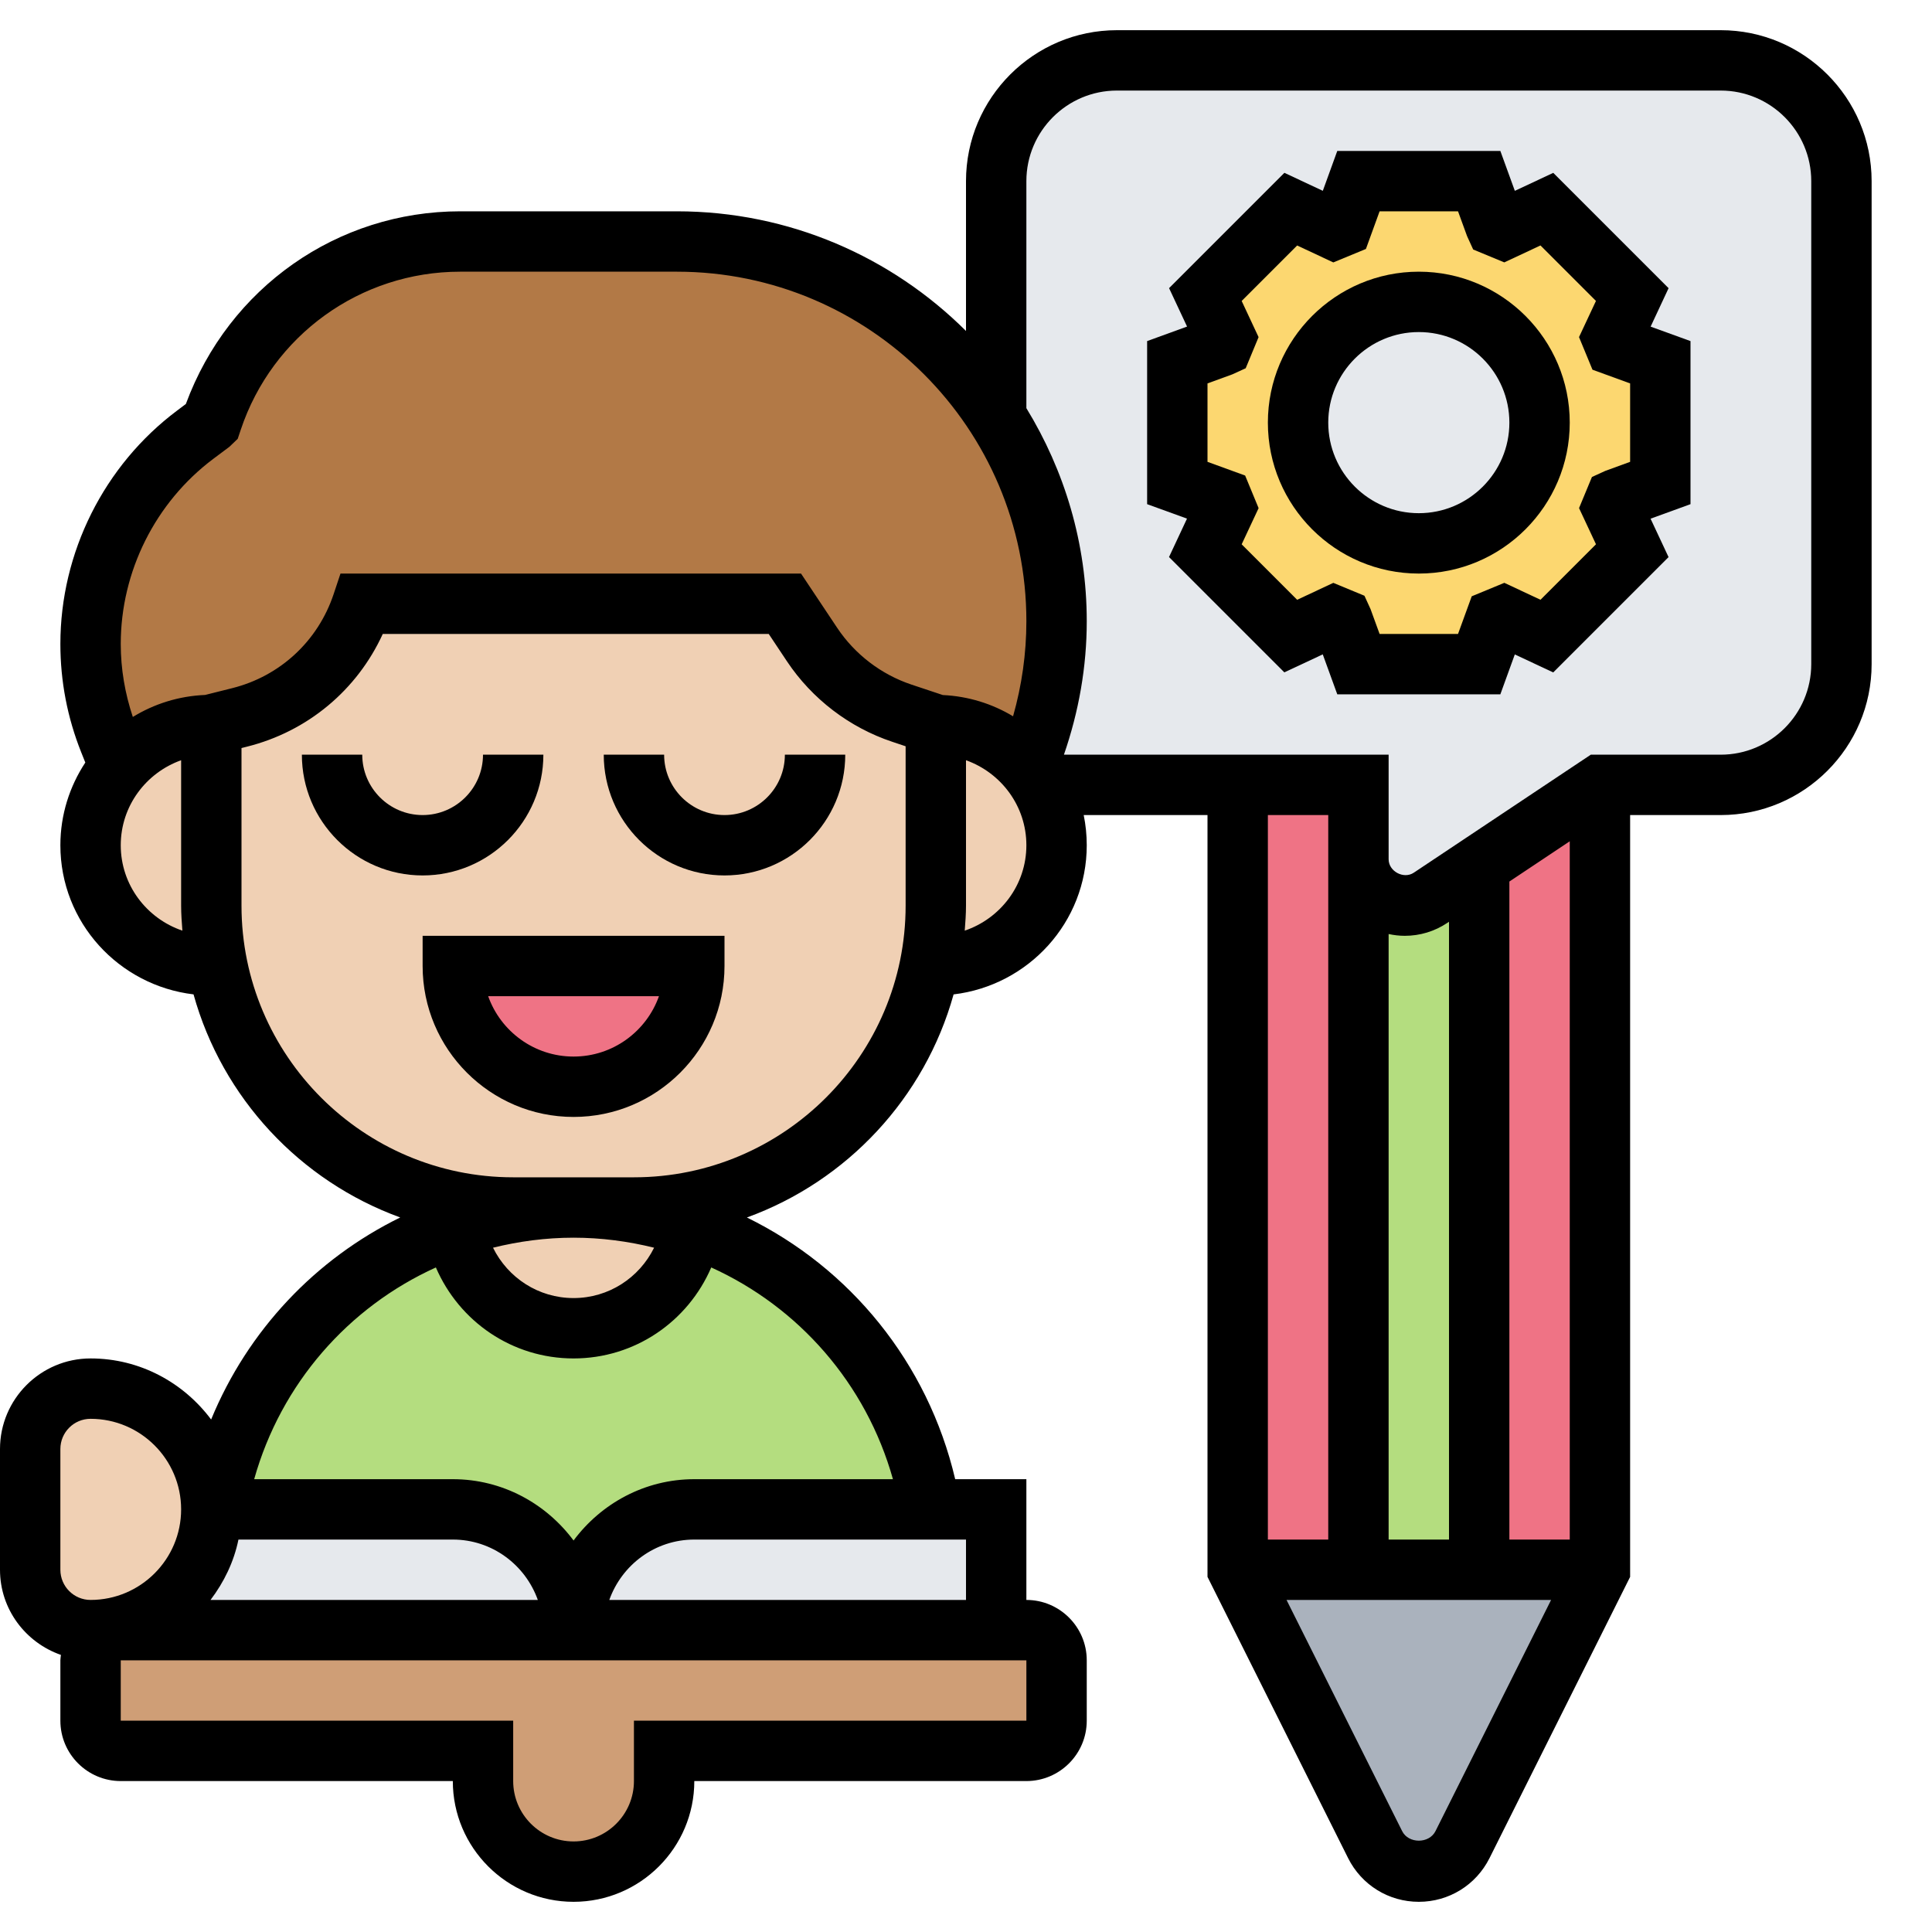
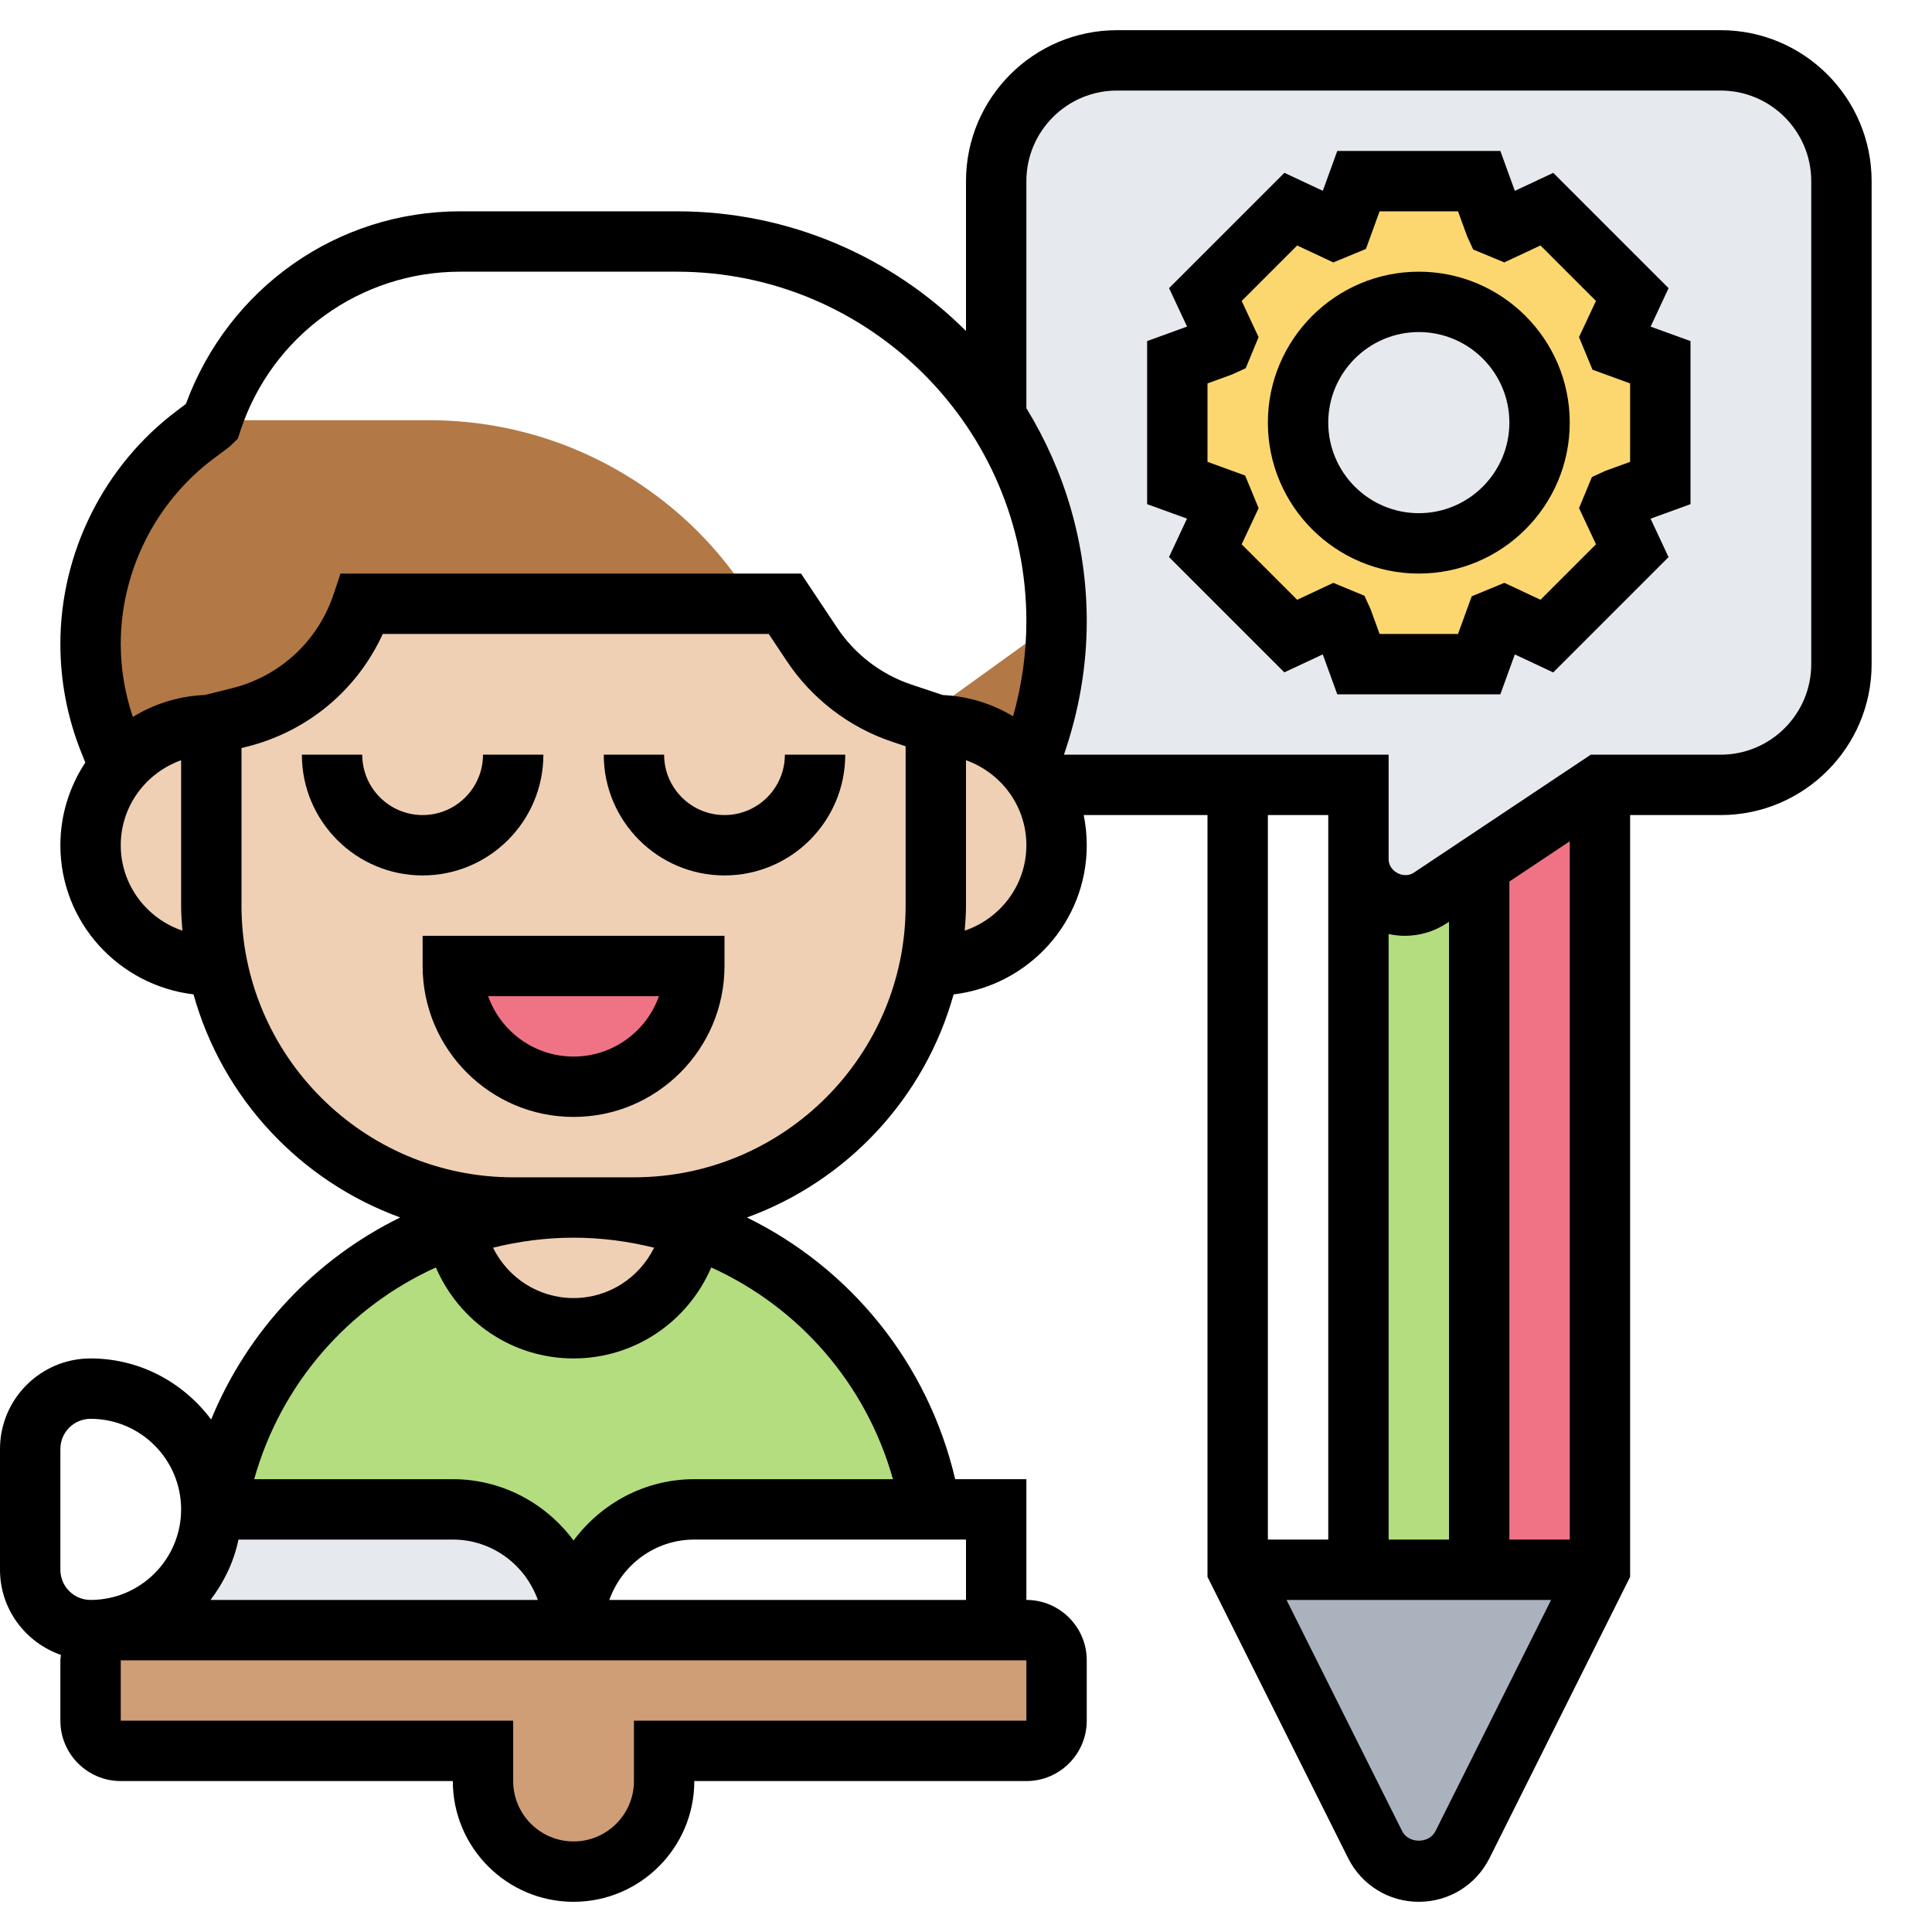
<svg xmlns="http://www.w3.org/2000/svg" id="Layer_5" enable-background="new 0 0 64 64" height="512" viewBox="0 0 64 64" width="512">
  <g>
    <g>
      <g>
        <path d="m53 52-4.55 9.11c-.28.54-.84.89-1.45.89s-1.17-.35-1.45-.89l-4.55-9.11h4 4z" fill="#aab2bd" />
      </g>
      <g>
        <path d="m49 28.67v23.33h-4v-23.54c0 .85.69 1.54 1.54 1.54.3 0 .59-.09.85-.26z" fill="#b4dd7f" />
      </g>
      <g>
        <path d="m53 26v26h-4v-23.33z" fill="#ef7385" />
      </g>
      <g>
-         <path d="m45 28.46v23.54h-4v-26h4v2z" fill="#ef7385" />
-       </g>
+         </g>
      <g>
        <path d="m41 26h-6.54c-.12-.21-.26-.41-.42-.6l.06-.15c.59-1.49.9-3.07.9-4.67 0-2.51-.73-4.85-2-6.81v-7.77c0-2.21 1.79-4 4-4h20c2.21 0 4 1.79 4 4v16c0 2.21-1.79 4-4 4h-4l-4 2.67-1.61 1.07c-.26.17-.55.26-.85.26-.85 0-1.54-.69-1.54-1.54v-.46-2z" fill="#e6e9ed" />
      </g>
      <g>
        <path d="m47 18c2.21 0 4-1.79 4-4s-1.79-4-4-4-4 1.79-4 4 1.79 4 4 4zm8-6v4l-1.48.54c-.04.09-.07.19-.11.28l.66 1.42-2.83 2.83-1.42-.66c-.09.04-.19.07-.28.11l-.54 1.48h-4l-.54-1.48c-.09-.04-.19-.07-.28-.11l-1.42.66-2.83-2.83.66-1.42c-.04-.09-.07-.19-.11-.28l-1.48-.54v-4l1.48-.54c.04-.09.07-.19.11-.28l-.66-1.42 2.83-2.83 1.42.66c.09-.04.19-.07.28-.11l.54-1.48h4l.54 1.48c.09.04.19.07.28.11l1.42-.66 2.83 2.83-.66 1.42c.04.09.07.19.11.28z" fill="#fcd770" />
      </g>
      <g>
-         <path d="m35 20.58c0 1.6-.31 3.18-.9 4.67l-.06.15c-.07-.08-.14-.16-.21-.23-.73-.72-1.73-1.17-2.83-1.17l-1.12-.37c-1.22-.41-2.27-1.21-2.98-2.27l-.9-1.36h-14c-.62 1.87-2.16 3.29-4.07 3.77l-.93.23c-1.22 0-2.31.54-3.04 1.4l-.34-.85c-.41-1.02-.62-2.12-.62-3.22 0-2.73 1.28-5.29 3.47-6.93l.53-.4.03-.08c1.17-3.53 4.49-5.92 8.21-5.92h7.18c3.48 0 6.62 1.41 8.9 3.68.63.63 1.2 1.34 1.68 2.09 1.27 1.96 2 4.3 2 6.81z" fill="#b27946" />
+         <path d="m35 20.58c0 1.6-.31 3.18-.9 4.67l-.06.15c-.07-.08-.14-.16-.21-.23-.73-.72-1.73-1.17-2.83-1.17l-1.12-.37c-1.22-.41-2.27-1.21-2.98-2.27l-.9-1.36h-14c-.62 1.87-2.16 3.29-4.07 3.77l-.93.23c-1.22 0-2.31.54-3.04 1.4l-.34-.85c-.41-1.02-.62-2.12-.62-3.22 0-2.73 1.28-5.29 3.47-6.93l.53-.4.03-.08h7.18c3.48 0 6.62 1.41 8.9 3.68.63.63 1.2 1.34 1.68 2.09 1.27 1.96 2 4.3 2 6.81z" fill="#b27946" />
      </g>
      <g>
        <path d="m15.07 40.66v.01c.32 1.89 1.95 3.33 3.93 3.33s3.61-1.44 3.93-3.33v-.01c1.43.49 2.74 1.25 3.86 2.21 2.09 1.79 3.57 4.29 4.04 7.13h-7.83c-2.21 0-4 1.79-4 4 0-2.21-1.79-4-4-4h-7.83c.73-4.37 3.81-7.93 7.9-9.34z" fill="#b4dd7f" />
      </g>
      <g>
        <path d="m35 55v2c0 .55-.45 1-1 1h-12v1c0 .83-.34 1.58-.88 2.12s-1.29.88-2.12.88c-1.66 0-3-1.34-3-3v-1h-12c-.55 0-1-.45-1-1v-2c0-.55.45-1 1-1h15 14 1c.55 0 1 .45 1 1z" fill="#cf9e76" />
      </g>
      <g>
-         <path d="m33 50v4h-14c0-2.21 1.79-4 4-4h7.83z" fill="#e6e9ed" />
-       </g>
+         </g>
      <g>
        <path d="m7.17 50h7.83c2.21 0 4 1.79 4 4h-15l-.03-.12c.71-.18 1.35-.55 1.86-1.05.72-.73 1.17-1.73 1.17-2.83z" fill="#e6e9ed" />
      </g>
      <g>
-         <path d="m3 46c2.21 0 4 1.79 4 4 0 1.1-.45 2.1-1.17 2.83-.51.5-1.15.87-1.86 1.05-.31.08-.64.12-.97.12-.55 0-1.05-.22-1.41-.59-.37-.36-.59-.86-.59-1.41v-4c0-1.1.9-2 2-2z" fill="#f0d0b4" />
-       </g>
+         </g>
      <g>
        <path d="m22.93 40.67c-.32 1.89-1.95 3.33-3.93 3.33s-3.61-1.44-3.93-3.33v-.01c1.23-.43 2.55-.66 3.93-.66l3.93.66z" fill="#f0d0b4" />
      </g>
      <g>
        <path d="m35 28c0 2.21-1.79 4-4 4l-.19-.03c.12-.63.19-1.29.19-1.97v-6c1.1 0 2.1.45 2.83 1.17.07.07.14.15.21.23.16.19.3.39.42.6.34.59.54 1.27.54 2z" fill="#f0d0b4" />
      </g>
      <g>
        <path d="m31 24v6c0 .68-.07 1.34-.19 1.97-.92 4.58-4.97 8.03-9.81 8.03h-2-2c-4.84 0-8.89-3.45-9.81-8.03-.12-.63-.19-1.29-.19-1.97v-6l.93-.23c1.91-.48 3.45-1.9 4.07-3.77h14l.9 1.36c.71 1.06 1.76 1.86 2.98 2.27z" fill="#f0d0b4" />
      </g>
      <g>
        <path d="m7 30c0 .68.07 1.34.19 1.97l-.19.03c-1.1 0-2.1-.45-2.83-1.17-.72-.73-1.17-1.73-1.17-2.83 0-.99.36-1.9.96-2.6.73-.86 1.82-1.4 3.04-1.4z" fill="#f0d0b4" />
      </g>
      <g>
        <path d="m15 32h8c0 1.1-.45 2.1-1.17 2.83-.73.72-1.73 1.17-2.83 1.17-2.21 0-4-1.79-4-4z" fill="#ef7385" />
      </g>
    </g>
    <g>
      <path d="m14 32c0 2.757 2.243 5 5 5s5-2.243 5-5v-1h-10zm7.829 1c-.413 1.164-1.525 2-2.829 2s-2.416-.836-2.829-2z" />
      <path d="m24 27c-1.103 0-2-.897-2-2h-2c0 2.206 1.794 4 4 4s4-1.794 4-4h-2c0 1.103-.897 2-2 2z" />
      <path d="m18 25h-2c0 1.103-.897 2-2 2s-2-.897-2-2h-2c0 2.206 1.794 4 4 4s4-1.794 4-4z" />
      <path d="m55.274 9.546-3.82-3.82-1.273.596-.48-1.322h-5.402l-.479 1.321-1.273-.596-3.82 3.82.596 1.273-1.323.481v5.402l1.321.479-.596 1.273 3.82 3.82 1.273-.596.481 1.323h5.402l.479-1.321 1.273.596 3.82-3.82-.596-1.273 1.323-.481v-5.402l-1.321-.479zm-1.274 5.753-.823.3-.442.202-.427 1.031.561 1.198-1.838 1.838-1.198-.561-1.08.446-.454 1.247h-2.598l-.3-.823-.202-.442-1.031-.427-1.198.561-1.838-1.838.561-1.198-.446-1.08-1.247-.454v-2.598l.823-.3.442-.202.427-1.031-.56-1.198 1.838-1.838 1.198.561 1.08-.446.453-1.247h2.598l.3.823.202.442 1.031.427 1.198-.561 1.838 1.838-.561 1.198.446 1.08 1.247.454z" />
      <path d="m47 9c-2.757 0-5 2.243-5 5s2.243 5 5 5 5-2.243 5-5-2.243-5-5-5zm0 8c-1.654 0-3-1.346-3-3s1.346-3 3-3 3 1.346 3 3-1.346 3-3 3z" />
      <path d="m57 1h-20c-2.757 0-5 2.243-5 5v4.964c-2.457-2.448-5.844-3.964-9.578-3.964h-7.178c-4.061 0-7.664 2.523-9.087 6.382l-.292.22c-2.421 1.815-3.865 4.705-3.865 7.73 0 1.234.232 2.441.69 3.588l.136.34c-.519.788-.826 1.728-.826 2.74 0 2.555 1.934 4.645 4.411 4.94.954 3.431 3.528 6.184 6.847 7.39-2.808 1.376-5.049 3.741-6.264 6.693-.912-1.22-2.356-2.023-3.994-2.023-1.654 0-3 1.346-3 3v4c0 1.309.847 2.412 2.018 2.821-.005.06-.018.118-.018.179v2c0 1.103.897 2 2 2h11c0 2.206 1.794 4 4 4s4-1.794 4-4h11c1.103 0 2-.897 2-2v-2c0-1.103-.897-2-2-2v-4h-2.358c-.91-3.87-3.488-6.998-6.9-8.669 3.319-1.206 5.893-3.96 6.847-7.39 2.477-.296 4.411-2.386 4.411-4.941 0-.342-.035-.677-.101-1h4.101v25.236l4.658 9.317c.447.892 1.345 1.447 2.342 1.447s1.895-.555 2.342-1.447l4.658-9.317v-25.236h3c2.757 0 5-2.243 5-5v-16c0-2.757-2.243-5-5-5zm-53 27c0-1.302.839-2.402 2-2.816v4.816c0 .28.021.554.042.829-1.183-.402-2.042-1.512-2.042-2.829zm17.668 13.332c-.494.999-1.506 1.668-2.668 1.668s-2.174-.669-2.668-1.668c.857-.212 1.749-.332 2.668-.332s1.811.12 2.668.332zm-13.769 9.668h7.101c1.302 0 2.402.839 2.816 2h-10.842c.443-.584.773-1.257.925-2zm-5.899-3c0-.552.448-1 1-1 1.654 0 3 1.346 3 3s-1.346 3-3 3c-.552 0-1-.448-1-1zm32 9h-13v2c0 1.103-.897 2-2 2s-2-.897-2-2v-2h-13v-2h30zm-2-4h-11.816c.414-1.161 1.514-2 2.816-2h9zm-2.42-4h-6.58c-1.641 0-3.088.806-4 2.031-.912-1.225-2.359-2.031-4-2.031h-6.58c.89-3.171 3.124-5.702 6.019-7.014.774 1.795 2.532 3.014 4.561 3.014s3.787-1.219 4.561-3.014c2.895 1.312 5.13 3.843 6.019 7.014zm.42-19c0 4.963-4.037 9-9 9h-4c-4.963 0-9-4.037-9-9v-5.22l.175-.044c2.015-.503 3.654-1.877 4.505-3.736h12.785l.606.91c.83 1.244 2.068 2.19 3.487 2.663l.442.148zm-2.265-9.199-1.2-1.801h-15.256l-.228.684c-.519 1.553-1.774 2.716-3.362 3.113l-.894.224c-.876.036-1.691.297-2.395.729-.26-.78-.4-1.59-.4-2.418 0-2.399 1.146-4.691 3.064-6.131l.536-.401.275-.264.099-.296c1.046-3.135 3.966-5.24 7.27-5.24h7.178c6.384 0 11.578 5.194 11.578 11.578 0 1.072-.151 2.126-.441 3.15-.688-.414-1.477-.664-2.327-.704l-1.041-.347c-.999-.334-1.871-1-2.456-1.876zm4.223 10.028c.021-.275.042-.549.042-.829v-4.816c1.161.414 2 1.514 2 2.816 0 1.317-.859 2.427-2.042 2.829zm12.042-3.829v1 .465 22.535h-2v-24zm6 24v-21.798l2-1.333v23.131zm-2 0h-2v-20.059c.173.037.351.059.535.059.502 0 .988-.147 1.406-.426l.059-.039zm-.447 9.657c-.211.424-.895.423-1.105.001l-3.83-7.658h8.764zm12.447-38.657c0 1.654-1.346 3-3 3h-4.303l-5.865 3.91c-.331.221-.832-.044-.832-.445v-.465-3h-10.756c.492-1.425.756-2.907.756-4.422 0-2.586-.74-4.997-2-7.057v-7.521c0-1.654 1.346-3 3-3h20c1.654 0 3 1.346 3 3z" />
    </g>
  </g>
</svg>